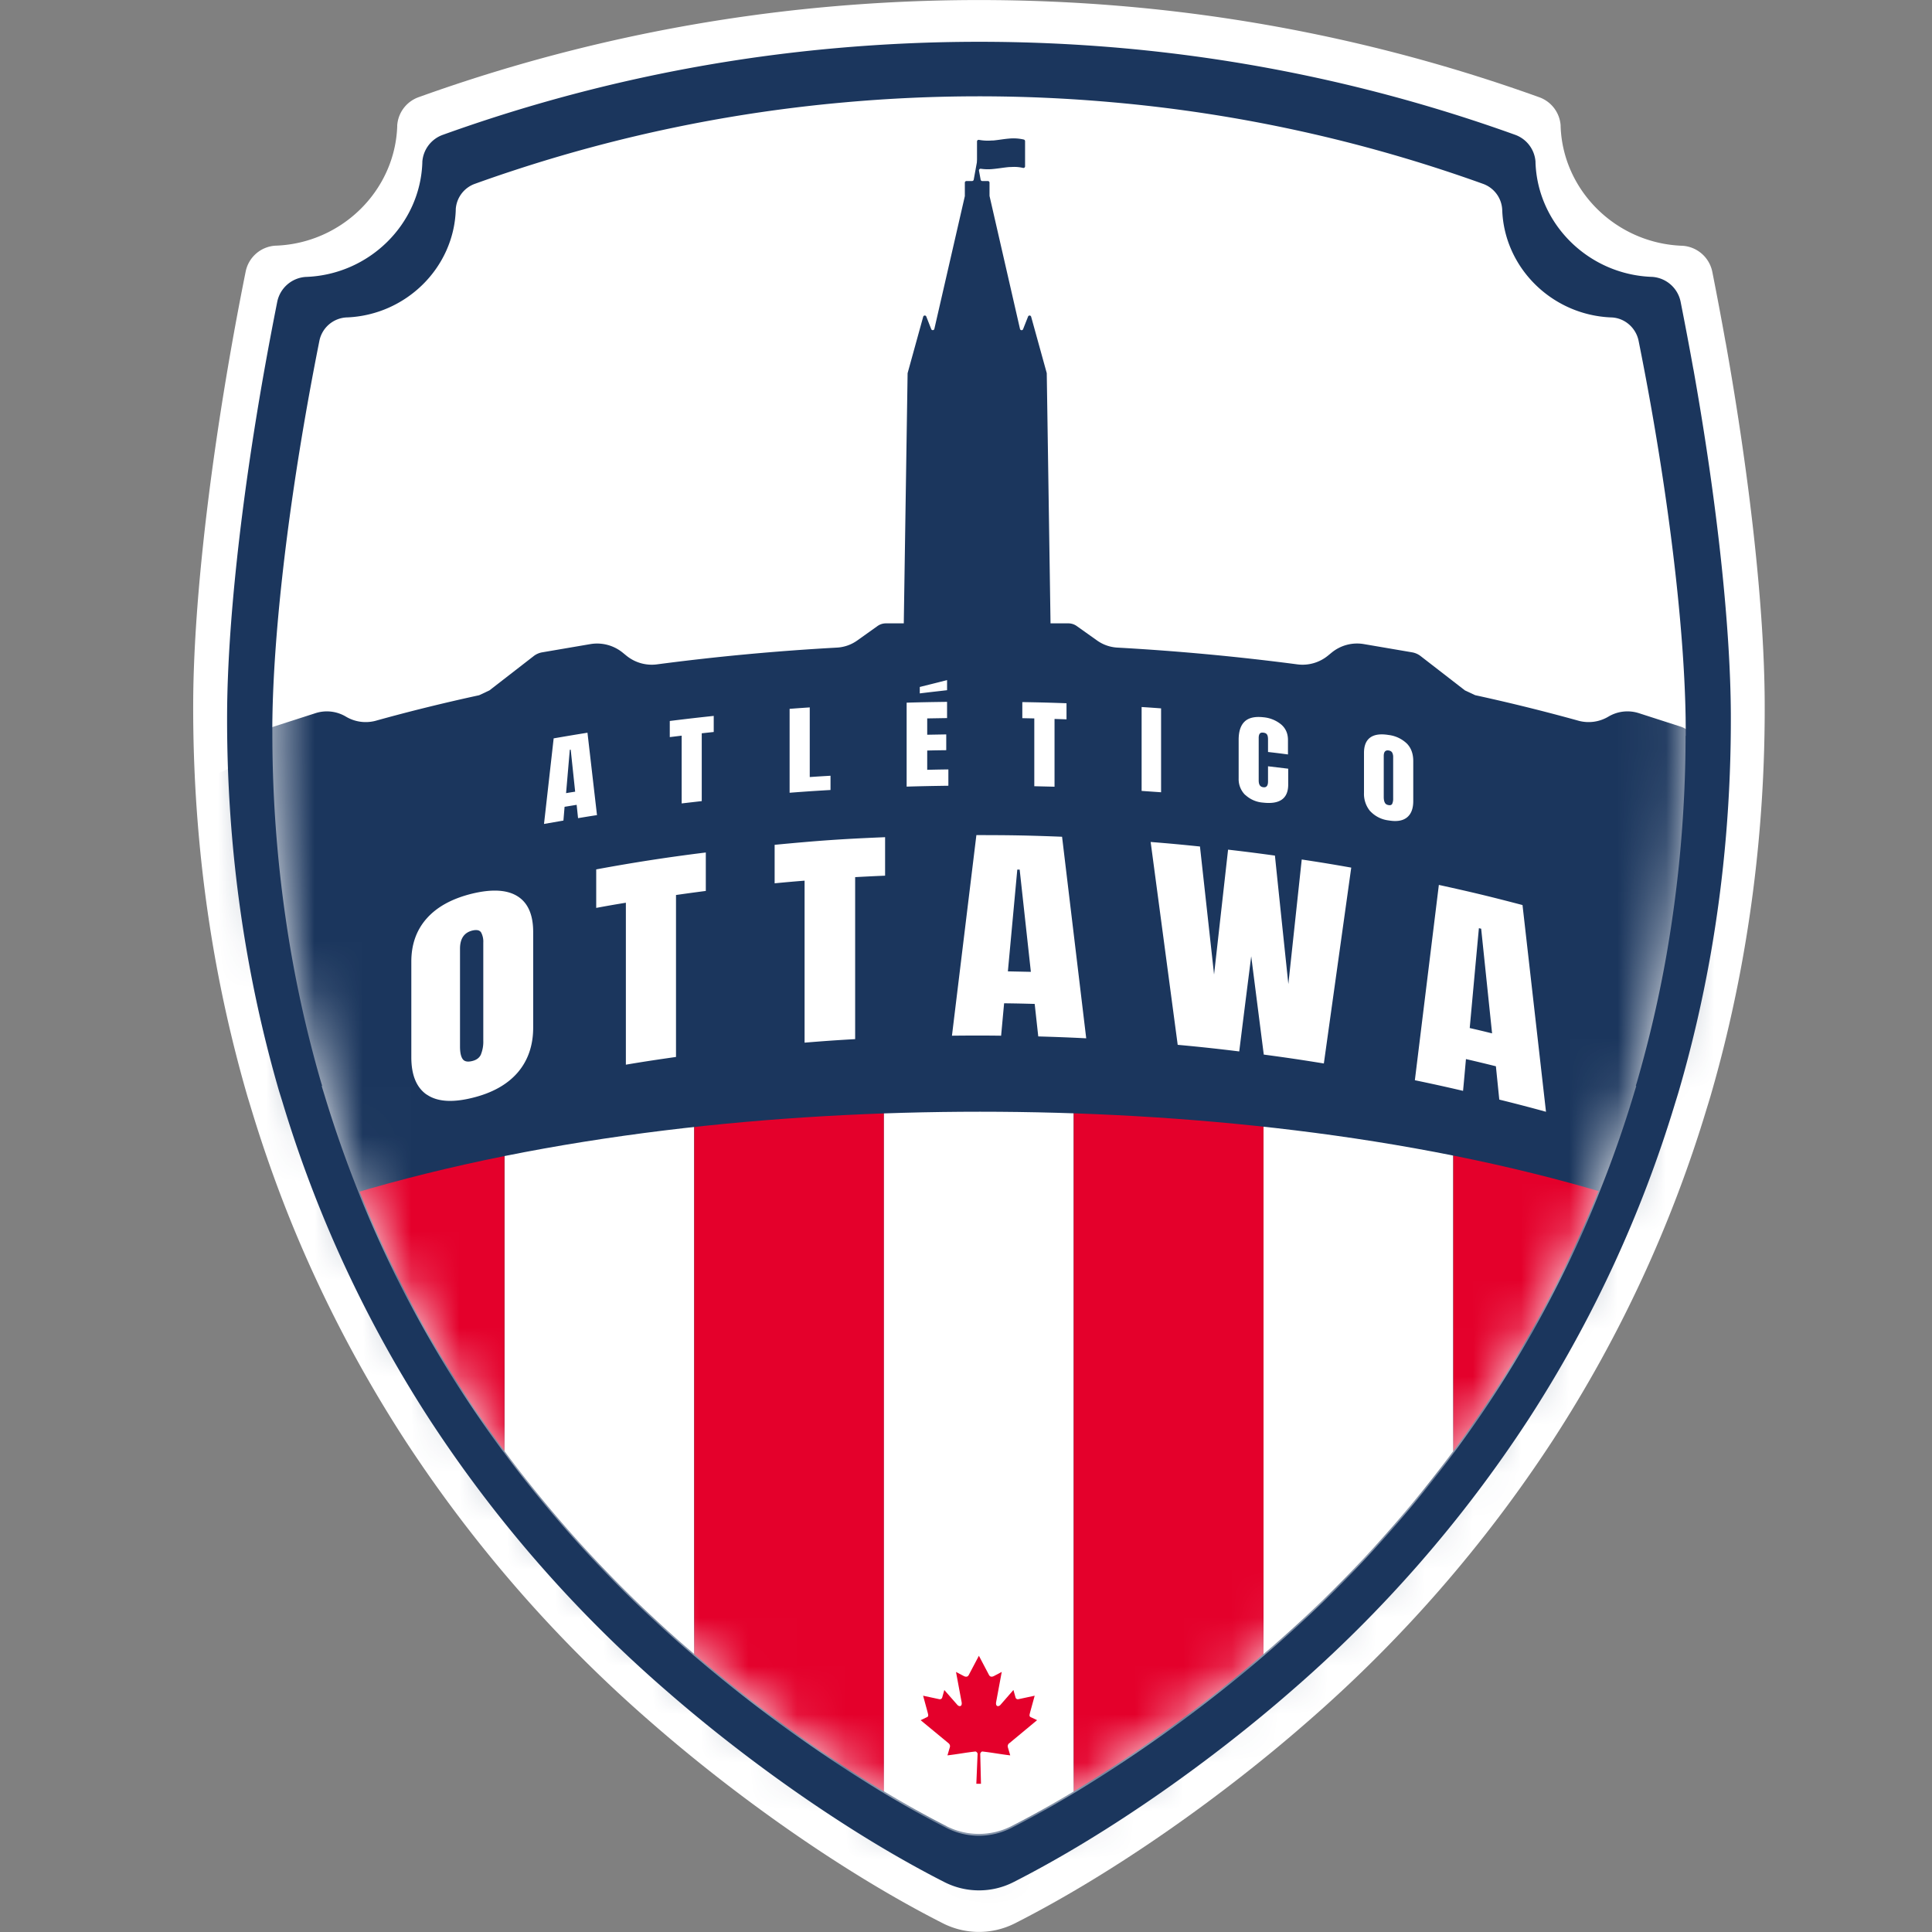
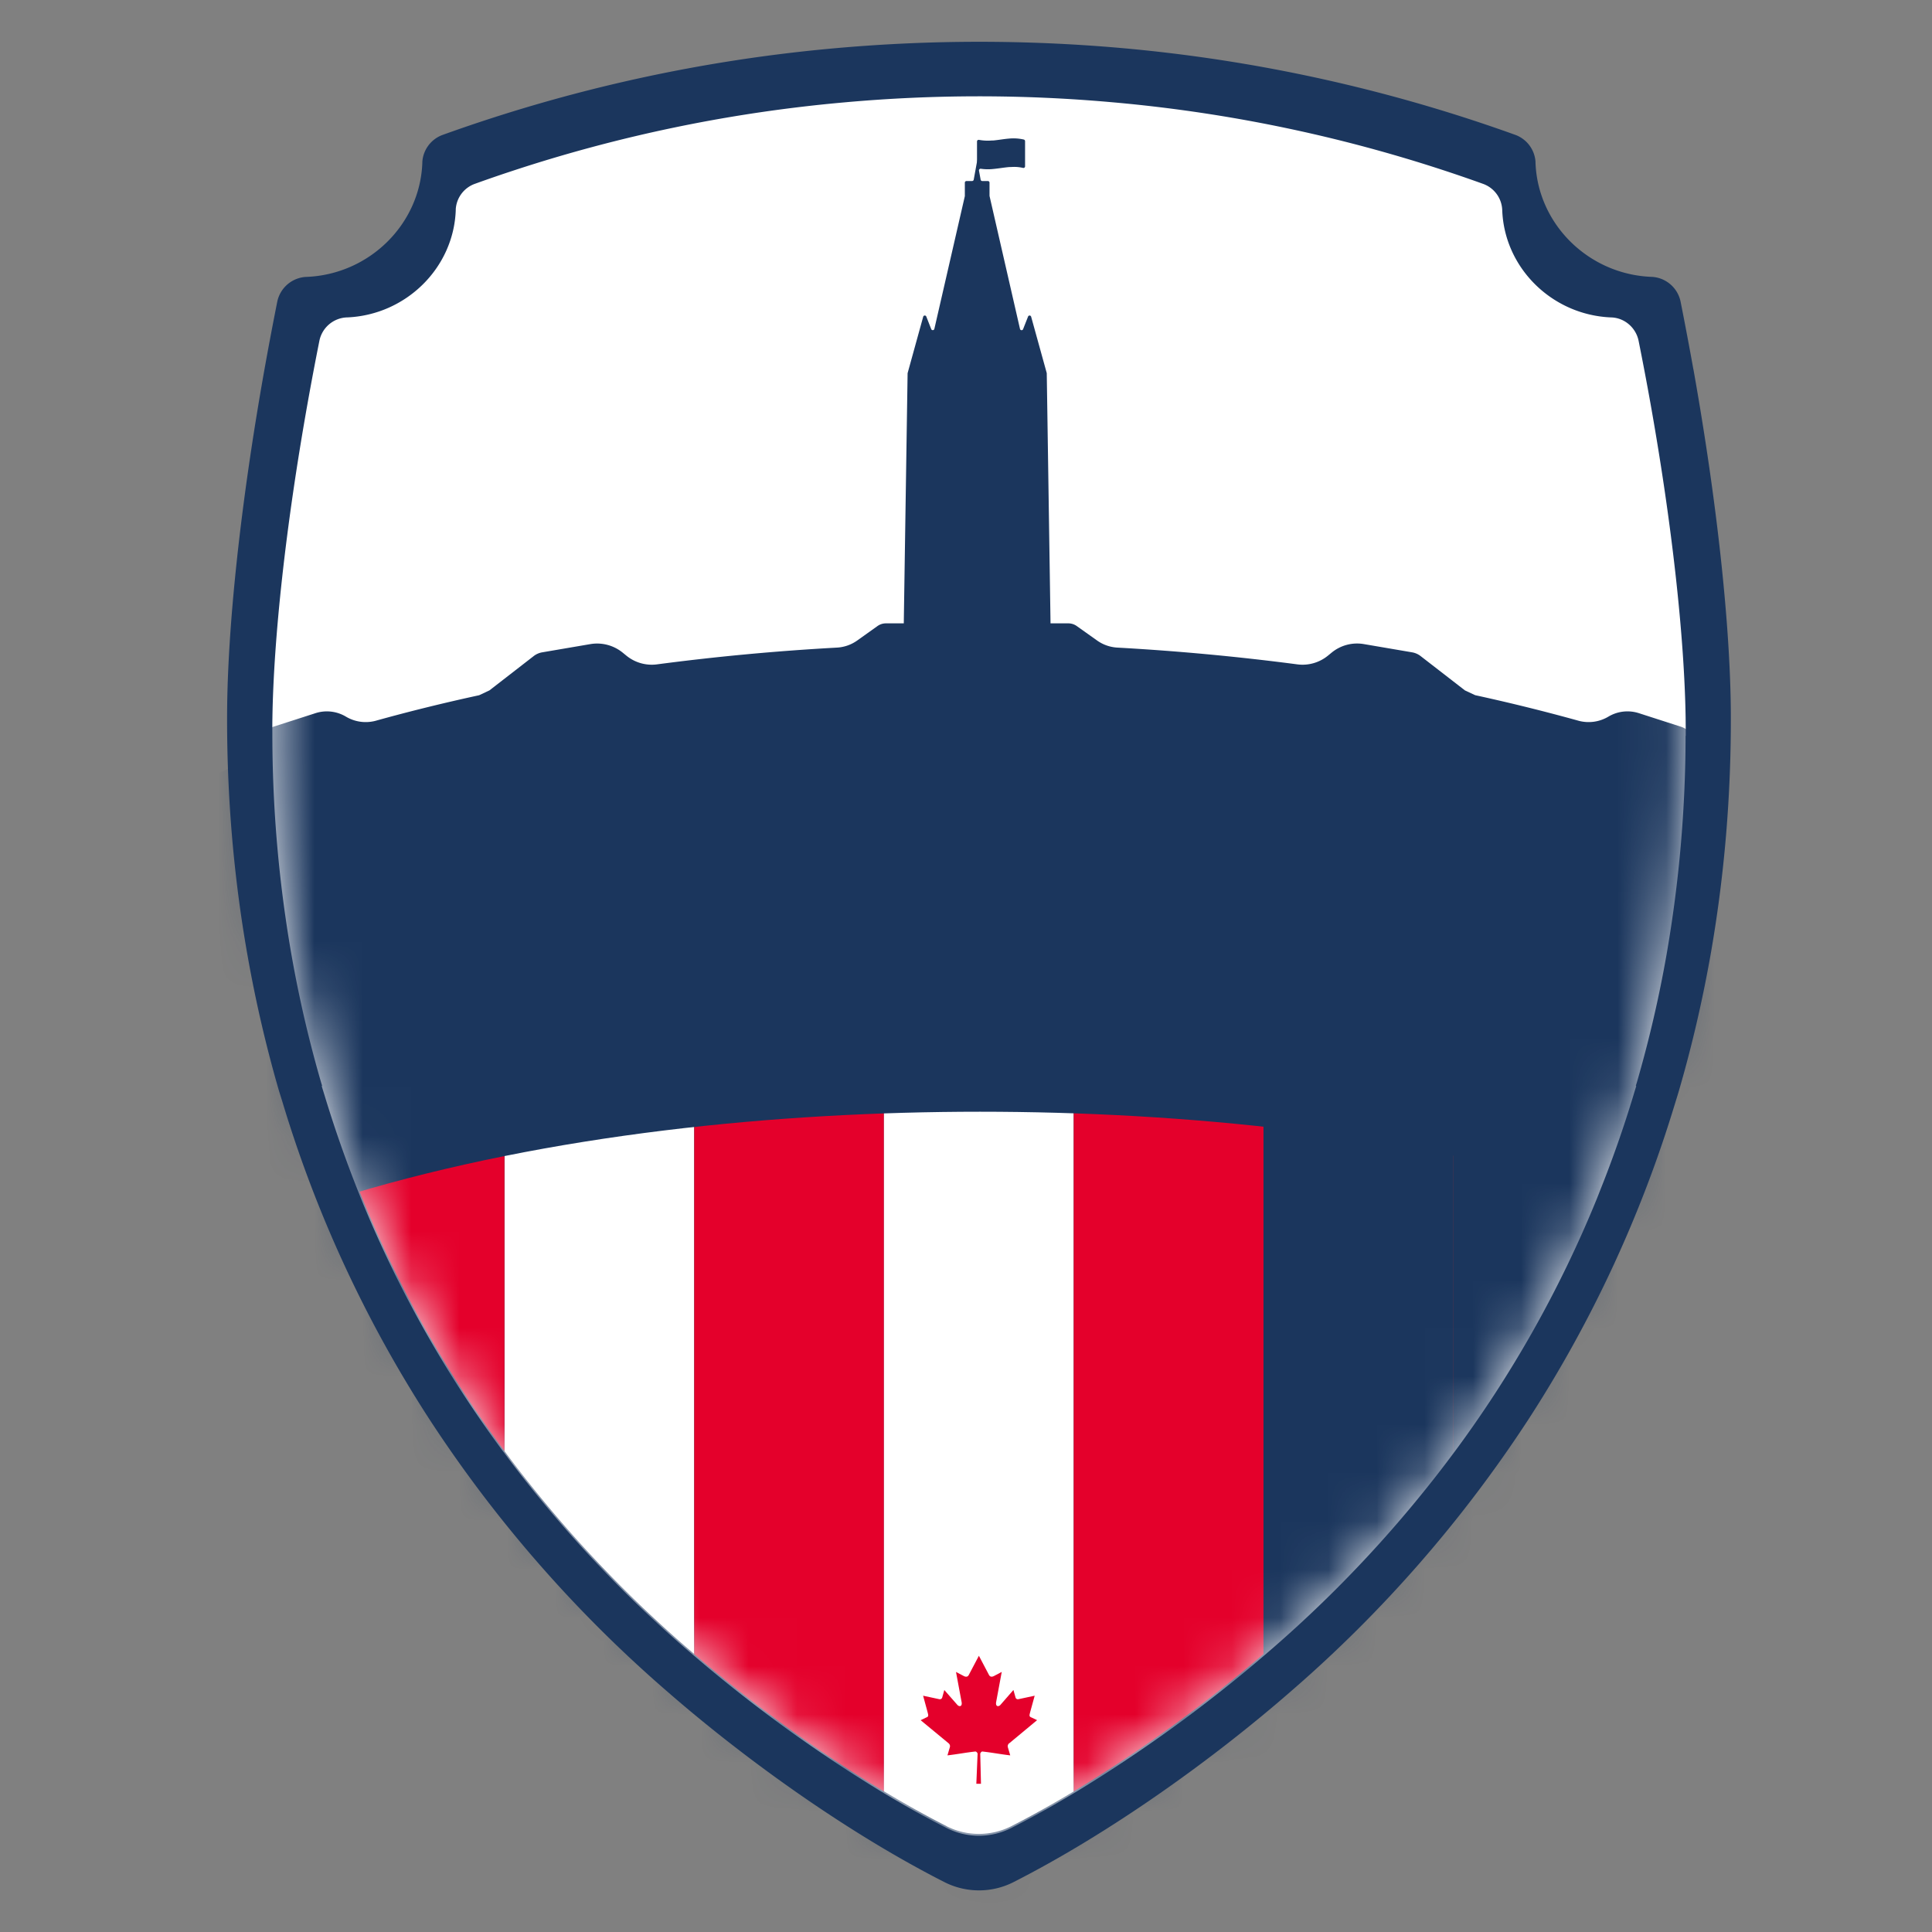
<svg xmlns="http://www.w3.org/2000/svg" width="40" height="40" fill="none">
  <rect width="100%" height="100%" fill="#808080" stroke="none" />
-   <path fill="#fff" d="M35.726 7.085a77 77 0 0 0-.274-1.455.674.674 0 0 0-.624-.542h-.007c-1.36-.053-2.463-1.139-2.51-2.472v-.02a.67.67 0 0 0-.449-.585A33.985 33.985 0 0 0 23.32.134a35 35 0 0 0-6.144.004A34 34 0 0 0 8.673 2.01a.67.67 0 0 0-.449.585v.02c-.047 1.333-1.15 2.42-2.51 2.471h-.006a.67.67 0 0 0-.623.543q-.148.737-.276 1.455c-.522 2.933-.8 5.583-.809 7.44-.008 1.79.142 3.552.446 5.269q.264 1.483.68 2.915l.075.246q.374 1.237.861 2.43a27 27 0 0 0 2.317 4.424 28 28 0 0 0 5.128 5.875c1.684 1.47 3.9 3.064 6.015 4.137a1.65 1.65 0 0 0 1.492 0c2.113-1.073 4.331-2.667 6.015-4.137a28 28 0 0 0 5.128-5.875 26.8 26.8 0 0 0 3.178-6.854q.038-.122.075-.245.419-1.44.682-2.928c.303-1.713.453-3.471.444-5.257-.009-1.857-.286-4.507-.809-7.44" />
  <path fill="#fff" d="M34.962 14.83c-.027-1.665-.276-3.972-.729-6.514q-.116-.648-.248-1.315a.61.61 0 0 0-.563-.49h-.006c-1.23-.047-2.226-1.028-2.267-2.233l-.001-.018a.6.6 0 0 0-.405-.529q-.375-.135-.751-.26a30.7 30.7 0 0 0-6.968-1.436 31.5 31.5 0 0 0-5.551.003A30.7 30.7 0 0 0 9.79 3.731a.61.61 0 0 0-.405.529l-.001.018C9.343 5.482 8.348 6.464 7.118 6.51h-.006a.61.61 0 0 0-.563.49 66 66 0 0 0-.25 1.315c-.453 2.547-.702 4.858-.728 6.524l-.002.197c-.008 1.617.127 3.21.403 4.76q.237 1.341.614 2.634l.02.062-.01.004q.028.096.058.19.338 1.119.779 2.196a24.3 24.3 0 0 0 2.946 5.226 25.6 25.6 0 0 0 3.78 4.08l.174.15.002.001a30 30 0 0 0 3.954 2.862q.654.393 1.303.725c.423.214.925.214 1.349 0 .431-.22.868-.464 1.302-.725h.002a30 30 0 0 0 3.953-2.862l.002-.001.174-.15a25.6 25.6 0 0 0 3.779-4.08l.001-.002q.446-.602.852-1.226a24.2 24.2 0 0 0 2.872-6.193l.059-.192-.01-.003.019-.062q.378-1.3.616-2.645a26.5 26.5 0 0 0 .4-4.75q0-.102-.002-.208z" />
  <mask id="a" width="30" height="38" x="5" y="1" maskUnits="userSpaceOnUse" style="mask-type:luminance">
    <path fill="#fff" d="M34.962 14.83c-.027-1.665-.276-3.972-.729-6.514q-.116-.648-.248-1.315a.61.61 0 0 0-.563-.49h-.006c-1.23-.047-2.226-1.028-2.267-2.233l-.001-.018a.6.6 0 0 0-.405-.529q-.375-.135-.751-.26a30.7 30.7 0 0 0-6.968-1.436 31.5 31.5 0 0 0-5.551.003A30.7 30.7 0 0 0 9.79 3.731a.61.61 0 0 0-.405.529l-.001.018C9.343 5.482 8.348 6.464 7.118 6.51h-.006a.61.61 0 0 0-.563.49 66 66 0 0 0-.25 1.315c-.453 2.547-.702 4.858-.728 6.524l-.002.197c-.008 1.617.127 3.21.403 4.76q.237 1.341.614 2.634l.02.062-.01.004q.028.096.058.19.338 1.119.779 2.196a24.3 24.3 0 0 0 2.946 5.226 25.6 25.6 0 0 0 3.78 4.08l.174.15.002.001a30 30 0 0 0 3.954 2.862q.654.393 1.303.725c.423.214.925.214 1.349 0 .431-.22.868-.464 1.302-.725h.002a30 30 0 0 0 3.953-2.862l.002-.001.174-.15a25.6 25.6 0 0 0 3.779-4.08l.001-.002q.446-.602.852-1.226a24.2 24.2 0 0 0 2.872-6.193l.059-.192-.01-.003.019-.062q.378-1.3.616-2.645a26.5 26.5 0 0 0 .4-4.75q0-.102-.002-.208z" />
  </mask>
  <g mask="url(#a)">
    <path fill="#1B365D" d="M38.522 17.184a26 26 0 0 0-2.672-1.214.5.5 0 0 1-.17-.111l-.685-.693a.5.5 0 0 0-.199-.122l-.863-.278a.77.77 0 0 0-.626.067.8.8 0 0 1-.615.092 39 39 0 0 0-2.15-.532l-.212-.099-.913-.707a.4.4 0 0 0-.174-.08l-1.007-.172a.83.83 0 0 0-.666.177l-.077.063a.83.83 0 0 1-.633.18 50 50 0 0 0-3.724-.347.8.8 0 0 1-.426-.15l-.418-.297a.3.3 0 0 0-.17-.055h-.372l-.002-.142-.076-5.036-.002-.01-.321-1.16c-.009-.032-.052-.034-.064-.004l-.103.261c-.012.031-.056.027-.064-.004l-.63-2.75-.001-.009v-.27a.034.034 0 0 0-.034-.034h-.117a.034.034 0 0 1-.033-.028l-.034-.186c-.005-.024.017-.044.04-.04a1 1 0 0 0 .25.005c.111-.01.22-.03.331-.04l.038-.001.043-.002a.8.8 0 0 1 .208.02.034.034 0 0 0 .044-.033v-.52c0-.016-.011-.03-.026-.034a.95.95 0 0 0-.305-.02c-.112.009-.22.03-.332.04h-.028a1 1 0 0 1-.262-.013c-.021-.004-.042.01-.042.033v.372l-.003.062-.065.357a.035.035 0 0 1-.033.028h-.117a.034.034 0 0 0-.034.034v.279l-.631 2.748c-.008.033-.053.036-.065.005l-.102-.26c-.012-.03-.055-.028-.064.003l-.321 1.162q0 .002-.002.008l-.077 5.037-.002.142h-.372a.3.3 0 0 0-.17.054l-.418.298a.8.8 0 0 1-.425.15c-1.274.07-2.519.188-3.725.347a.83.83 0 0 1-.633-.18l-.076-.062a.84.84 0 0 0-.667-.178l-1.007.172a.4.4 0 0 0-.174.08l-.912.707-.213.1q-1.107.24-2.15.531a.8.8 0 0 1-.615-.092.77.77 0 0 0-.625-.067l-.864.278a.5.5 0 0 0-.199.122l-.685.693a.5.5 0 0 1-.17.111c-.955.373-1.848.779-2.671 1.214v22.62h36.58z" />
    <path fill="#fff" d="m14.2 34.096.173.149V20.947a49 49 0 0 0-3.928.62v8.477a25.4 25.4 0 0 0 3.754 4.052" />
    <path fill="#E4002B" d="M18.301 37.089V20.645q-1.996.076-3.927.302v13.3c1.138.975 2.522 2 3.927 2.842" />
    <path fill="#D82628" d="M14.375 34.246V20.947h-.002v13.298z" />
    <path fill="#E4002B" d="M7.519 24.853a24 24 0 0 0 2.925 5.19v-8.476c-1.284.258-2.539.563-3.756.916q.03.095.058.19.335 1.111.773 2.18" />
-     <path fill="#D82628" d="M10.446 30.044v-8.478h-.002v8.476z" />
    <path fill="#fff" d="M19.598 37.81c.42.212.918.212 1.339 0 .428-.218.862-.461 1.293-.72V20.643a51 51 0 0 0-3.927 0v16.445c.432.259.865.502 1.294.72" />
    <path fill="#fff" d="M18.303 37.09V20.644h-.002v16.444h.002z" />
    <path fill="#E4002B" d="M26.159 34.246v-13.3a51 51 0 0 0-3.928-.302v16.444a29.6 29.6 0 0 0 3.928-2.842" />
    <path fill="#D82628" d="M22.232 37.089V20.645h-.002V37.09h.002z" />
-     <path fill="#fff" d="M26.334 34.096a25.4 25.4 0 0 0 3.754-4.052v-8.478a49 49 0 0 0-3.928-.619v13.299zM26.16 34.245V20.946v13.3z" />
-     <path fill="#E4002B" d="M30.09 30.042q.442-.598.846-1.218a24 24 0 0 0 2.852-6.15q.03-.096.058-.191a46 46 0 0 0-3.756-.916z" />
    <path fill="#D82628" d="M30.09 30.042v-8.476h-.002v8.478z" />
    <path fill="#1B365D" d="M20.288 16.743c-1.143 0-2.3.04-3.46.122-1.35.14-2.659.288-3.874.432-2.522.388-5 .984-7.324 1.809v.005s-.415.554 1.611 5.62c4.148-1.25 8.857-1.714 13.048-1.714 4.19 0 8.87.46 13.005 1.701.496-1.255 1.277-3.447 1.647-5.614-4.571-1.62-9.735-2.36-14.653-2.36z" />
  </g>
  <path fill="#1B365D" d="M35.059 7.643q-.123-.686-.263-1.392a.644.644 0 0 0-.597-.519h-.006c-1.302-.05-2.357-1.09-2.402-2.365v-.019a.64.64 0 0 0-.43-.56A32.557 32.557 0 0 0 23.187.992a33.5 33.5 0 0 0-5.879.005 32.5 32.5 0 0 0-8.135 1.793.64.64 0 0 0-.429.56v.018c-.045 1.276-1.1 2.315-2.402 2.365h-.006a.645.645 0 0 0-.597.52q-.14.705-.263 1.392c-.5 2.805-.765 5.342-.774 7.118-.008 1.712.135 3.4.427 5.042q.252 1.419.65 2.79.037.117.073.234a25.7 25.7 0 0 0 3.041 6.559 26.8 26.8 0 0 0 4.907 5.62c1.611 1.406 3.733 2.932 5.755 3.96.448.227.98.227 1.427 0 2.022-1.028 4.144-2.554 5.755-3.96a26.8 26.8 0 0 0 4.907-5.62 25.7 25.7 0 0 0 3.041-6.559q.037-.117.072-.235.401-1.376.654-2.801c.29-1.639.432-3.321.424-5.03-.01-1.777-.275-4.313-.775-7.12zm-.161 7.59a26.6 26.6 0 0 1-.398 4.554 25 25 0 0 1-.614 2.634l-.019.061.01.003q-.03.096-.058.19a24 24 0 0 1-.697 1.988q-.036.094-.074.187a24 24 0 0 1-2.936 5.212l-.002.002a25.5 25.5 0 0 1-3.761 4.06l-.174.15-.002.002a29.7 29.7 0 0 1-3.936 2.848h-.001c-.433.26-.867.504-1.297.722a1.48 1.48 0 0 1-1.342 0q-.646-.328-1.297-.721H18.3a29.7 29.7 0 0 1-3.936-2.85h-.002l-.174-.15a25.4 25.4 0 0 1-3.761-4.061l-.002-.002a24 24 0 0 1-2.932-5.201l-.074-.186a25 25 0 0 1-.7-2l-.059-.19.01-.003-.019-.061a25 25 0 0 1-.734-3.389 26.6 26.6 0 0 1-.278-3.848l-.001-.125q0-.096.002-.197c.026-1.657.274-3.958.725-6.494q.115-.646.247-1.309a.605.605 0 0 1 .56-.487h.007c1.224-.048 2.215-1.024 2.257-2.223V4.33a.6.6 0 0 1 .404-.527q.371-.134.748-.258a30.6 30.6 0 0 1 6.9-1.426 31 31 0 0 1 5.526-.003 30.6 30.6 0 0 1 7.684 1.688.6.6 0 0 1 .404.544c.042 1.199 1.033 2.176 2.257 2.224h.006c.279.012.508.22.561.487q.133.663.248 1.308c.45 2.531.698 4.828.725 6.485l.002.207v.174z" />
-   <path fill="#fff" d="M8.836 22.664q-.32-.22-.32-.776V19.91q0-.537.32-.896.32-.36.938-.512.62-.149.942.055.323.203.323.74v1.976q0 .56-.323.935-.324.373-.942.523-.619.152-.938-.069zm1.122-.836a.7.7 0 0 0 .048-.282v-2.03a.4.4 0 0 0-.045-.21q-.045-.072-.181-.04-.256.063-.256.377v2.025q0 .179.054.257.053.078.196.043.138-.032.185-.14M12.958 22.043V18.69c-.246.04-.37.062-.614.107V18a37 37 0 0 1 2.269-.35v.796c-.247.032-.37.049-.617.084v3.353c-.416.06-.624.09-1.038.16M16.658 21.587v-3.354c-.248.02-.372.031-.62.055v-.797c.913-.087 1.37-.12 2.287-.158v.797c-.249.01-.373.017-.62.03v3.354c-.42.024-.63.039-1.047.073M19.709 21.445l.506-4.155c.709 0 1.064.006 1.774.034l.5 4.173c-.398-.02-.596-.027-.993-.039l-.074-.673c-.253-.007-.38-.01-.633-.013l-.062.671c-.407-.005-.61-.004-1.017 0zm1.158-1.334.476.01-.232-2.117h-.049l-.195 2.108M24.383 21.632l-.56-4.2c.409.033.613.052 1.021.094l.292 2.65.29-2.585c.389.045.582.07.97.123.11 1.064.166 1.595.278 2.66l.277-2.579c.41.062.616.096 1.025.168l-.567 4.055c-.496-.08-.745-.117-1.244-.184l-.26-2.035c-.1.788-.15 1.182-.248 1.97a38 38 0 0 0-1.274-.137M29.293 22.366l.497-4.045c.696.153 1.042.236 1.732.417l.486 4.28a36 36 0 0 0-.967-.252l-.07-.69a35 35 0 0 0-.62-.149c-.024.263-.035.395-.06.658a38 38 0 0 0-.998-.22zm1.135-1.082c.186.043.28.065.464.111l-.226-2.167-.047-.011c-.077.826-.114 1.24-.19 2.067M11.263 17.06l.2-1.773c.28-.048.42-.072.7-.117l.197 1.706c-.157.024-.236.037-.392.063l-.029-.276-.25.041-.024.285-.402.07m.457-.638c.075-.013.113-.019.188-.03l-.092-.87-.019.003zM14.113 16.634v-1.403l-.246.03v-.334c.363-.045.546-.066.91-.105v.333l-.248.027v1.404zM16.348 16.414v-1.738c.167-.013.25-.019.417-.03v1.442c.172-.012.258-.017.43-.027v.295c-.34.02-.509.031-.847.057M18.771 16.286v-1.738c.335-.01.502-.012.837-.017v.336l-.411.007v.338l.394-.007v.327c-.158.002-.237.003-.394.007v.399c.175-.004.262-.006.438-.008v.338c-.346.005-.518.008-.864.018m.272-1.929v-.134l.565-.142v.209c-.226.026-.338.038-.565.066zM21.414 16.278v-1.404l-.248-.005v-.333c.366.006.549.011.915.024v.333l-.248-.008v1.403zM23.636 16.375v-1.737c.161.01.242.016.403.028v1.737zM25.782 16.46a.46.46 0 0 1-.137-.343v-.801q0-.259.124-.377.123-.118.387-.089a.67.67 0 0 1 .37.15q.14.121.14.32v.3c-.165-.022-.247-.032-.413-.051v-.258q0-.075-.022-.105-.021-.031-.075-.037-.055-.007-.076.023t-.02.093v.872q0 .069.024.103t.073.039q.096.012.096-.12v-.314l.418.05v.328q0 .435-.524.374a.6.6 0 0 1-.365-.16zM28.37 16.797a.56.56 0 0 1-.13-.382v-.827q0-.225.13-.319.13-.093.38-.052a.66.66 0 0 1 .38.18q.13.135.13.36v.828q0 .234-.13.339t-.38.062a.62.62 0 0 1-.38-.191zm.455-.157a.25.25 0 0 0 .019-.11v-.849a.2.2 0 0 0-.018-.095q-.019-.039-.073-.048-.104-.017-.104.114v.848q0 .075.022.117.02.043.08.052.054.01.074-.028z" />
  <path fill="#E4002B" d="m20.894 36.094.578-.48-.12-.057c-.053-.02-.038-.049-.02-.122l.09-.327-.337.072a.05.05 0 0 1-.06-.037l-.043-.154-.265.304c-.038.048-.115.048-.091-.064l.114-.614-.153.081c-.043.024-.085.028-.11-.016l-.21-.399-.211.4c-.024.043-.067.04-.11.015l-.153-.08.114.613c.025.112-.052.112-.09.064l-.266-.303-.043.153a.05.05 0 0 1-.06.037l-.336-.072.089.327c.018.072.033.103-.02.122l-.12.058.579.478c.023.019.035.051.026.08l-.05.17c.2-.023.378-.058.577-.08.018-.002.047.027.047.048l-.026.62h.096l-.015-.618c0-.021.027-.052.044-.05.2.022.378.057.577.08l-.05-.17a.08.08 0 0 1 .027-.08" />
</svg>